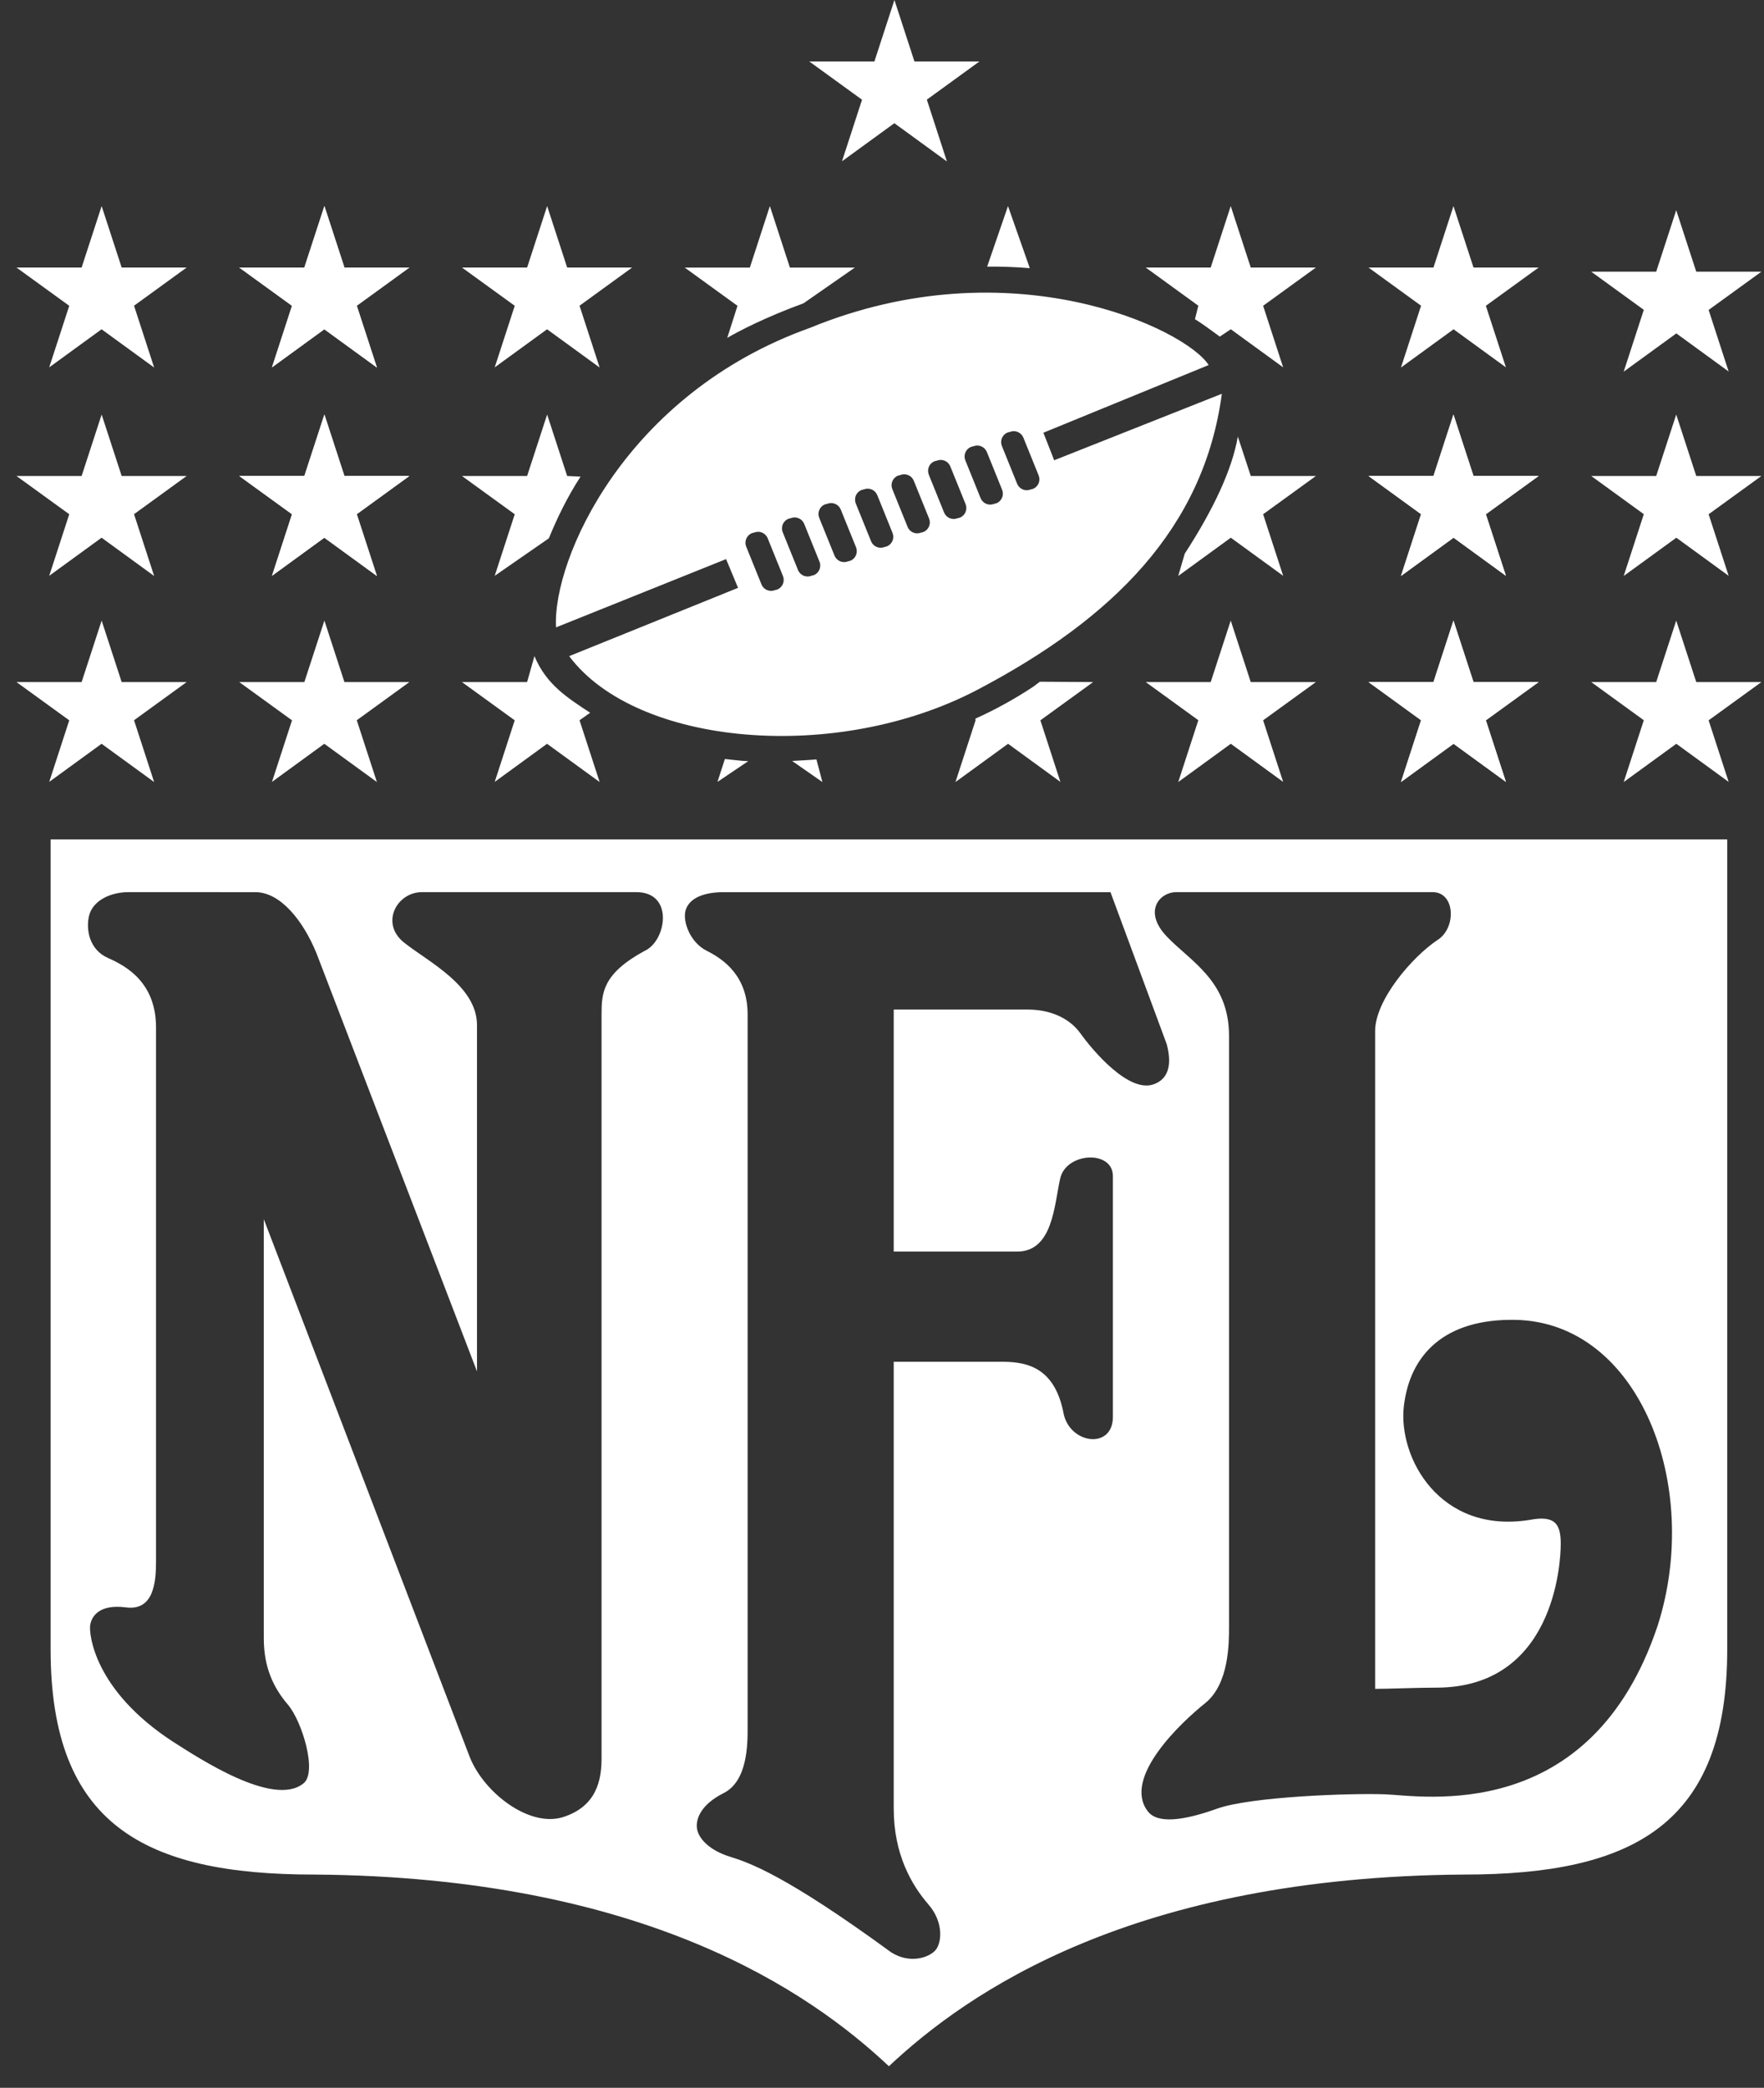
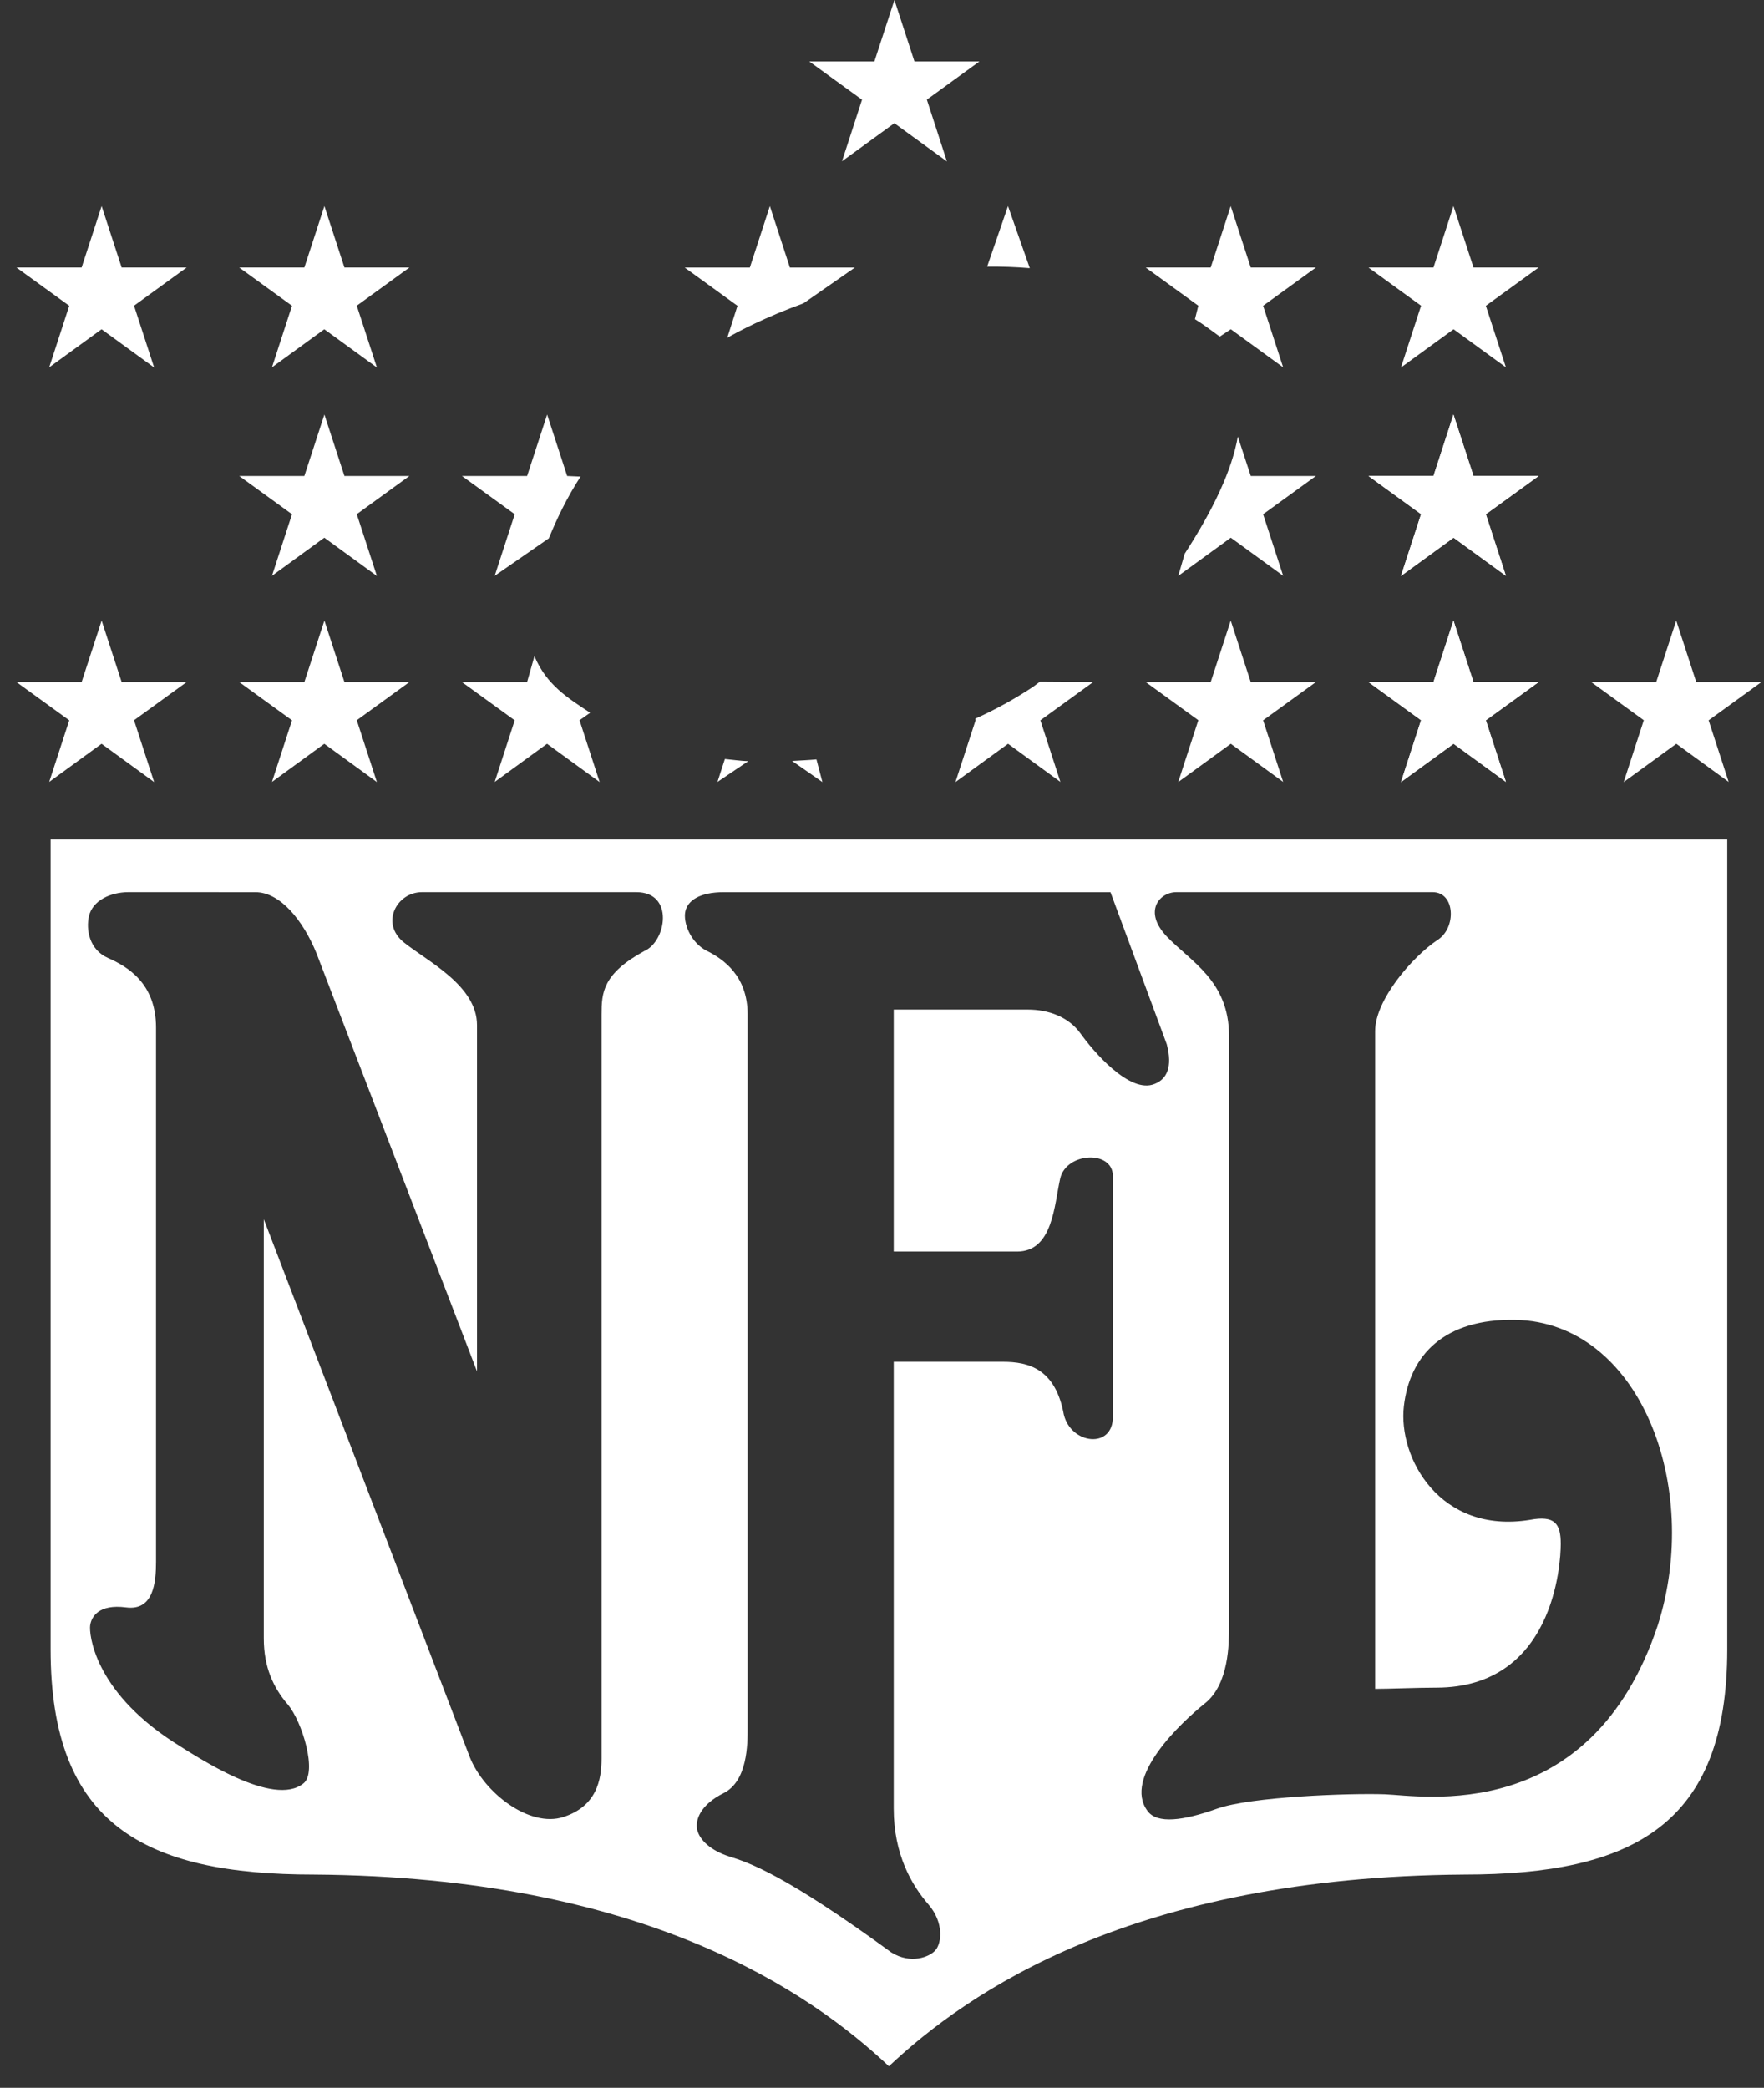
<svg xmlns="http://www.w3.org/2000/svg" width="71px" height="84px" viewBox="0 0 71 84" version="1.1">
  <rect x="0" y="0" width="71" height="84" fill="#333333" stroke="none" />
  <title>Group</title>
  <g id="Page-1" stroke="none" stroke-width="1" fill="none" fill-rule="evenodd">
    <g id="Group" fill="#FFFFFF">
      <path d="M0.663,10.764 L3.285,10.764 L4.091,8.291 L4.897,10.764 L7.512,10.764 L5.395,12.3 L6.204,14.787 L4.088,13.248 L1.981,14.78 L2.787,12.303 L0.663,10.764 Z M9.629,10.764 L12.25,10.764 L13.057,8.291 L13.863,10.764 L16.477,10.764 L14.36,12.3 L15.17,14.787 L13.053,13.248 L10.947,14.78 L11.753,12.303 L9.629,10.764 Z" id="Shape" />
-       <path d="M9.629,10.764 L12.25,10.764 L13.057,8.291 L13.863,10.764 L16.477,10.764 L14.36,12.3 L15.17,14.787 L13.053,13.248 L10.947,14.78 L11.753,12.303 L9.629,10.764 Z M18.594,10.764 L21.216,10.764 L22.022,8.291 L22.828,10.764 L25.443,10.764 L23.326,12.3 L24.135,14.787 L22.019,13.248 L19.912,14.78 L20.718,12.303 L18.594,10.764 Z M0.663,19.151 L3.285,19.151 L4.091,16.678 L4.897,19.151 L7.512,19.151 L5.395,20.687 L6.204,23.174 L4.088,21.634 L1.981,23.167 L2.787,20.69 L0.663,19.151 Z M9.629,19.151 L12.25,19.151 L13.057,16.678 L13.863,19.151 L16.477,19.151 L14.36,20.687 L15.17,23.174 L13.053,21.634 L10.947,23.167 L11.753,20.69 L9.629,19.151 Z" id="Shape" />
      <path d="M9.629,19.151 L12.25,19.151 L13.057,16.678 L13.863,19.151 L16.477,19.151 L14.36,20.687 L15.17,23.174 L13.053,21.634 L10.947,23.167 L11.753,20.69 L9.629,19.151 Z M0.663,27.442 L3.285,27.442 L4.091,24.968 L4.897,27.442 L7.512,27.442 L5.395,28.978 L6.204,31.464 L4.088,29.925 L1.981,31.458 L2.787,28.981 L0.663,27.442 Z M9.629,27.442 L12.25,27.442 L13.057,24.968 L13.863,27.442 L16.477,27.442 L14.36,28.978 L15.17,31.464 L13.053,29.925 L10.947,31.458 L11.753,28.981 L9.629,27.442 Z" id="Shape" />
      <path d="M61.929,10.764 L59.308,10.764 L58.501,8.291 L57.696,10.764 L55.081,10.764 L57.197,12.3 L56.388,14.787 L58.505,13.248 L60.612,14.78 L59.805,12.303 L61.929,10.764 Z M61.929,19.151 L59.308,19.151 L58.501,16.678 L57.696,19.151 L55.081,19.151 L57.197,20.687 L56.388,23.174 L58.505,21.634 L60.612,23.167 L59.805,20.69 L61.929,19.151 Z" id="Shape" />
-       <polygon id="Path" fill-rule="nonzero" points="68.273 19.151 70.895 19.151 68.771 20.69 69.577 23.167 67.471 21.634 65.353 23.174 66.162 20.687 64.046 19.151 66.661 19.151 67.467 16.678" />
-       <polygon id="Path" fill-rule="nonzero" points="68.273 10.931 70.895 10.931 68.771 12.47 69.577 14.947 67.471 13.414 65.353 14.953 66.162 12.466 64.046 10.931 66.661 10.931 67.467 8.457" />
      <path d="M61.929,19.151 L59.308,19.151 L58.501,16.678 L57.696,19.151 L55.081,19.151 L57.197,20.687 L56.388,23.174 L58.505,21.634 L60.612,23.167 L59.805,20.69 L61.929,19.151 Z M70.895,27.442 L68.273,27.442 L67.467,24.968 L66.661,27.442 L64.046,27.442 L66.162,28.978 L65.353,31.464 L67.471,29.925 L69.577,31.458 L68.771,28.981 L70.895,27.442 Z M61.929,27.442 L59.308,27.442 L58.501,24.968 L57.696,27.442 L55.081,27.442 L57.197,28.978 L56.388,31.464 L58.505,29.925 L60.612,31.458 L59.805,28.981 L61.929,27.442 Z" id="Shape" />
      <path d="M61.929,27.442 L59.308,27.442 L58.501,24.968 L57.696,27.442 L55.081,27.442 L57.197,28.977 L56.388,31.464 L58.505,29.925 L60.612,31.458 L59.805,28.981 L61.929,27.442 Z M52.964,27.442 L50.342,27.442 L49.536,24.968 L48.73,27.442 L46.115,27.442 L48.232,28.977 L47.423,31.464 L49.539,29.925 L51.646,31.458 L50.84,28.981 L52.964,27.442 Z M32.573,2.473 L35.194,2.473 L36,5.99276e-07 L36.806,2.473 L39.421,2.473 L37.305,4.009 L38.113,6.496 L35.997,4.957 L33.89,6.489 L34.696,4.012 L32.573,2.473 Z" id="Shape" />
      <path d="M69.52,33.774 L69.52,66.358 C69.52,73.395 65.76,75.42 58.914,75.42 C45.611,75.516 38.96,80.143 35.778,83.132 C32.597,80.143 25.945,75.516 12.642,75.42 C5.797,75.42 2.037,73.394 2.037,66.358 L2.037,33.774 L69.52,33.774 Z M49.468,65.442 C49.468,66.117 49.468,67.756 48.504,68.527 C47.54,69.298 45.178,71.516 46.19,72.864 C46.577,73.394 47.637,73.251 48.986,72.769 C50.336,72.287 54.288,72.142 55.734,72.19 C57.18,72.239 64.025,73.491 66.724,65.393 C68.508,59.802 66.001,53.198 60.988,53.102 C58.144,53.053 56.747,54.5 56.505,56.572 C56.264,58.645 57.951,61.73 61.567,61.151 C62.579,60.959 62.819,61.297 62.819,62.116 C62.819,62.935 62.531,67.9 57.807,67.9 C57.035,67.9 55.878,67.949 55.348,67.949 L55.348,41.485 C55.348,40.232 56.842,38.497 57.855,37.822 C58.626,37.341 58.578,35.894 57.663,35.894 L47.347,35.894 C46.672,35.894 45.998,36.666 46.962,37.678 C47.926,38.69 49.468,39.461 49.468,41.678 L49.468,65.442 Z M5.171,35.894 C4.448,35.894 3.725,36.232 3.581,36.858 C3.459,37.384 3.581,38.208 4.352,38.545 C5.123,38.883 6.28,39.558 6.28,41.341 L6.28,62.839 C6.28,63.659 6.183,64.815 5.075,64.671 C3.967,64.526 3.677,65.056 3.629,65.393 C3.581,65.731 3.774,67.997 6.955,70.07 C8.015,70.744 11.004,72.721 12.209,71.756 C12.787,71.322 12.161,69.25 11.582,68.576 C11.004,67.9 10.618,67.081 10.618,65.923 L10.618,49.053 L18.909,70.696 C19.487,72.142 21.319,73.539 22.669,73.106 C24.018,72.672 24.212,71.612 24.212,70.743 L24.212,40.811 C24.212,39.944 24.259,39.172 25.947,38.256 C26.814,37.871 27.152,35.894 25.61,35.894 L16.982,35.894 C15.97,35.894 15.294,37.147 16.259,37.919 C17.223,38.69 19.199,39.654 19.199,41.245 L19.199,55.175 L12.738,38.353 C12.208,37.052 11.292,35.895 10.28,35.895 L5.171,35.894 Z M30.091,69.539 C30.091,70.165 30.091,71.66 29.127,72.142 C28.163,72.624 27.971,73.251 28.067,73.636 C28.163,74.022 28.597,74.456 29.368,74.697 C30.14,74.938 31.586,75.42 35.875,78.553 C36.646,79.035 37.418,78.745 37.658,78.456 C37.9,78.168 37.996,77.348 37.37,76.624 C36.687,75.837 35.972,74.6 35.972,72.769 L35.972,54.789 L40.358,54.789 C41.419,54.789 42.479,55.079 42.817,56.91 C43.105,58.115 44.793,58.309 44.793,57.007 L44.793,47.318 C44.793,46.258 42.913,46.355 42.672,47.415 C42.431,48.476 42.382,50.356 40.936,50.356 L35.972,50.356 L35.972,40.618 L41.37,40.618 C42.19,40.618 43.009,40.907 43.491,41.582 C43.974,42.257 45.468,44.041 46.48,43.607 C46.962,43.415 47.203,42.931 46.962,42.016 L44.696,35.895 L29.127,35.895 C28.163,35.895 27.681,36.232 27.585,36.666 C27.488,37.1 27.778,37.92 28.452,38.257 C29.127,38.594 30.091,39.269 30.091,40.812 L30.091,69.539 Z" id="Shape" />
-       <path d="M29.224,22.495 L29.706,23.651 L22.909,26.399 C25.608,30.014 33.658,30.737 39.346,27.749 C44.808,24.879 48.456,21.241 49.179,15.843 L42.43,18.518 L41.996,17.41 L48.648,14.687 C47.732,13.241 40.695,9.866 32.597,13.192 C25.174,15.843 22.234,22.495 22.379,25.242 L29.224,22.495 Z M31.284,23.719 C31.386,23.678 31.468,23.597 31.511,23.495 C31.554,23.394 31.555,23.279 31.514,23.177 L30.899,21.657 C30.879,21.606 30.848,21.56 30.81,21.521 C30.772,21.482 30.726,21.451 30.676,21.429 C30.625,21.408 30.571,21.396 30.517,21.396 C30.462,21.396 30.407,21.406 30.357,21.426 L30.264,21.45 C30.162,21.491 30.08,21.572 30.037,21.673 C29.994,21.775 29.992,21.89 30.034,21.992 L30.649,23.513 C30.69,23.615 30.77,23.697 30.872,23.74 C30.974,23.783 31.088,23.784 31.191,23.743 L31.284,23.719 Z M32.754,23.141 C32.805,23.12 32.851,23.09 32.89,23.052 C32.929,23.013 32.96,22.968 32.982,22.918 C33.003,22.867 33.014,22.813 33.015,22.758 C33.015,22.704 33.005,22.649 32.984,22.599 L32.369,21.078 C32.328,20.976 32.248,20.894 32.146,20.851 C32.044,20.808 31.93,20.807 31.828,20.848 L31.734,20.871 C31.683,20.892 31.637,20.922 31.598,20.96 C31.559,20.999 31.528,21.044 31.507,21.095 C31.485,21.145 31.474,21.199 31.474,21.254 C31.473,21.309 31.483,21.363 31.504,21.413 L32.119,22.934 C32.139,22.985 32.17,23.031 32.208,23.07 C32.246,23.109 32.292,23.14 32.343,23.162 C32.393,23.183 32.447,23.194 32.502,23.195 C32.556,23.195 32.611,23.185 32.661,23.164 L32.754,23.141 Z M34.224,22.562 C34.327,22.521 34.408,22.441 34.452,22.339 C34.495,22.237 34.496,22.123 34.455,22.02 L33.84,20.5 C33.798,20.397 33.718,20.316 33.616,20.273 C33.514,20.229 33.4,20.228 33.297,20.27 L33.204,20.293 C33.154,20.313 33.107,20.343 33.068,20.382 C33.029,20.42 32.998,20.466 32.977,20.516 C32.956,20.566 32.944,20.62 32.944,20.675 C32.943,20.73 32.954,20.784 32.974,20.835 L33.589,22.355 C33.631,22.458 33.711,22.539 33.812,22.582 C33.914,22.626 34.029,22.627 34.131,22.585 L34.224,22.562 Z M35.694,21.984 C35.797,21.942 35.878,21.862 35.921,21.761 C35.965,21.659 35.965,21.544 35.924,21.442 L35.31,19.921 C35.268,19.819 35.188,19.737 35.087,19.694 C34.985,19.651 34.87,19.65 34.768,19.691 L34.675,19.714 C34.624,19.735 34.578,19.765 34.539,19.803 C34.5,19.842 34.469,19.887 34.448,19.938 C34.426,19.988 34.415,20.042 34.415,20.097 C34.414,20.152 34.424,20.206 34.445,20.257 L35.06,21.777 C35.101,21.88 35.182,21.962 35.283,22.005 C35.385,22.048 35.5,22.049 35.602,22.008 L35.694,21.984 Z M37.164,21.405 C37.215,21.385 37.261,21.355 37.3,21.317 C37.339,21.278 37.37,21.233 37.392,21.182 C37.413,21.132 37.425,21.078 37.425,21.023 C37.426,20.968 37.416,20.914 37.395,20.863 L36.779,19.342 C36.738,19.24 36.658,19.158 36.556,19.115 C36.455,19.072 36.34,19.071 36.238,19.112 L36.145,19.136 C36.094,19.156 36.048,19.187 36.009,19.225 C35.97,19.263 35.939,19.309 35.917,19.359 C35.896,19.41 35.885,19.463 35.884,19.518 C35.884,19.573 35.894,19.627 35.915,19.678 L36.53,21.198 C36.571,21.301 36.652,21.383 36.753,21.426 C36.855,21.469 36.969,21.47 37.072,21.429 L37.164,21.405 Z M38.635,20.827 C38.737,20.785 38.819,20.705 38.862,20.603 C38.905,20.502 38.906,20.387 38.865,20.285 L38.249,18.764 C38.208,18.662 38.127,18.58 38.026,18.537 C37.924,18.494 37.81,18.493 37.707,18.534 L37.614,18.557 C37.511,18.598 37.43,18.679 37.387,18.78 C37.344,18.882 37.343,18.996 37.384,19.099 L37.999,20.62 C38.02,20.67 38.05,20.716 38.088,20.756 C38.126,20.795 38.172,20.826 38.222,20.847 C38.273,20.869 38.327,20.88 38.381,20.88 C38.436,20.881 38.49,20.871 38.541,20.85 L38.635,20.827 Z M40.105,20.249 C40.207,20.207 40.289,20.127 40.332,20.025 C40.375,19.923 40.376,19.809 40.335,19.706 L39.721,18.186 C39.679,18.083 39.598,18.001 39.497,17.958 C39.395,17.915 39.28,17.914 39.178,17.955 L39.085,17.979 C39.034,17.999 38.988,18.029 38.949,18.067 C38.91,18.106 38.879,18.151 38.857,18.202 C38.836,18.252 38.824,18.306 38.824,18.361 C38.823,18.416 38.834,18.47 38.854,18.521 L39.469,20.042 C39.49,20.092 39.52,20.139 39.559,20.178 C39.597,20.217 39.642,20.248 39.693,20.269 C39.743,20.29 39.797,20.302 39.852,20.302 C39.906,20.303 39.961,20.292 40.011,20.272 L40.105,20.249 Z M41.575,19.67 C41.625,19.65 41.672,19.62 41.711,19.581 C41.75,19.543 41.781,19.497 41.803,19.447 C41.824,19.396 41.835,19.342 41.836,19.288 C41.836,19.233 41.825,19.178 41.805,19.128 L41.19,17.608 C41.149,17.505 41.068,17.424 40.967,17.381 C40.865,17.337 40.751,17.336 40.648,17.378 L40.555,17.401 C40.453,17.442 40.371,17.522 40.328,17.624 C40.285,17.726 40.283,17.84 40.325,17.942 L40.939,19.463 C40.96,19.514 40.99,19.56 41.028,19.599 C41.067,19.638 41.112,19.669 41.163,19.691 C41.213,19.712 41.267,19.724 41.322,19.724 C41.377,19.724 41.431,19.714 41.482,19.693 L41.575,19.67 Z" id="Shape" />
      <path d="M49.096,13.543 L49.539,13.247 L51.646,14.78 L50.84,12.303 L52.964,10.764 L50.342,10.764 L49.536,8.291 L48.73,10.764 L46.115,10.764 L48.232,12.3 L48.096,12.842 C48.424,13.043 48.773,13.309 49.096,13.543 Z M39.732,10.728 L40.571,8.291 L41.449,10.789 C40.878,10.742 40.305,10.722 39.732,10.728 Z M29.271,13.594 L29.683,12.304 L27.559,10.765 L30.181,10.765 L30.987,8.291 L31.793,10.765 L34.408,10.765 L32.339,12.204 C30.832,12.749 29.682,13.35 29.271,13.594 Z M23.367,19.175 L22.828,19.151 L22.022,16.678 L21.216,19.151 L18.594,19.151 L20.718,20.69 L19.912,23.167 L22.091,21.658 C22.407,20.884 22.82,20.018 23.367,19.175 Z M23.753,28.677 L23.326,28.978 L24.135,31.464 L22.018,29.925 L19.912,31.458 L20.717,28.981 L18.593,27.442 L21.215,27.442 L21.511,26.399 C21.994,27.556 22.861,28.086 23.753,28.677 Z M32.861,30.553 L33.101,31.464 L31.882,30.616 C32.143,30.599 32.603,30.579 32.861,30.553 Z M30.115,30.625 L28.878,31.458 L29.176,30.537 C29.497,30.566 29.793,30.614 30.115,30.625 Z M39.257,28.914 L39.267,28.978 L38.457,31.464 L40.574,29.925 L42.68,31.458 L41.875,28.981 L43.998,27.442 L41.855,27.428 C41.814,27.455 41.628,27.602 41.587,27.629 C40.846,28.119 40.067,28.549 39.257,28.914 Z M49.822,17.565 L50.343,19.151 L52.964,19.151 L50.84,20.69 L51.647,23.167 L49.539,21.634 L47.423,23.173 L47.685,22.276 C48.841,20.494 49.589,18.904 49.822,17.565 Z" id="Shape" />
    </g>
  </g>
</svg>